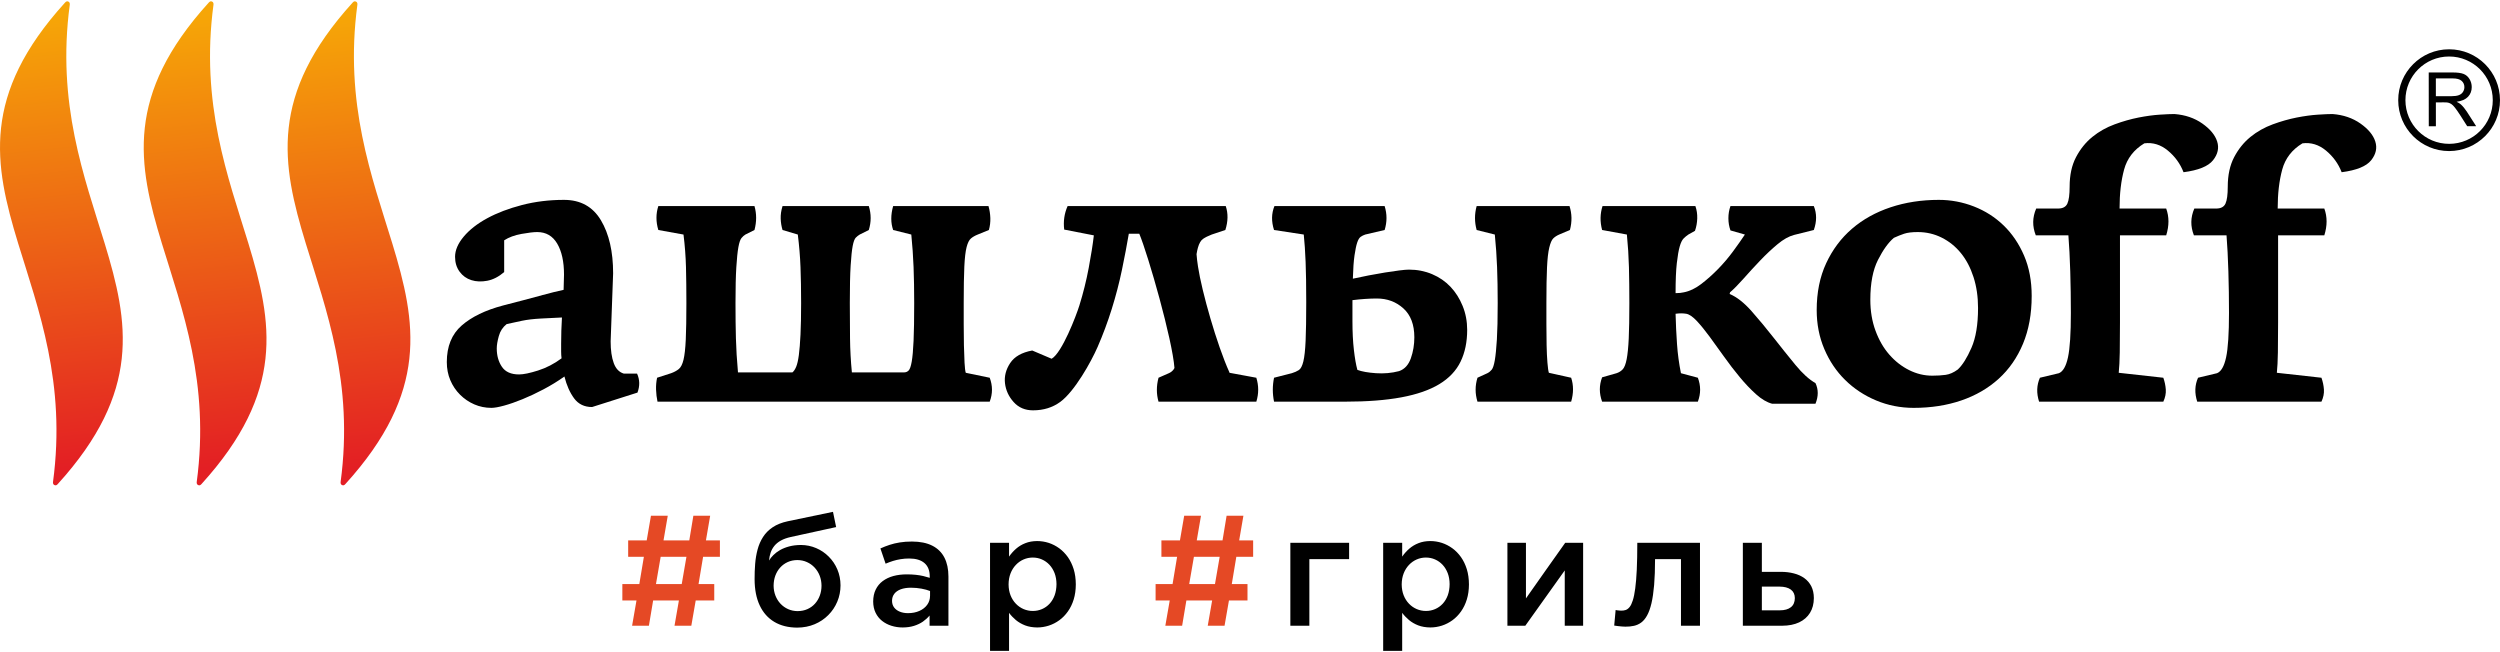
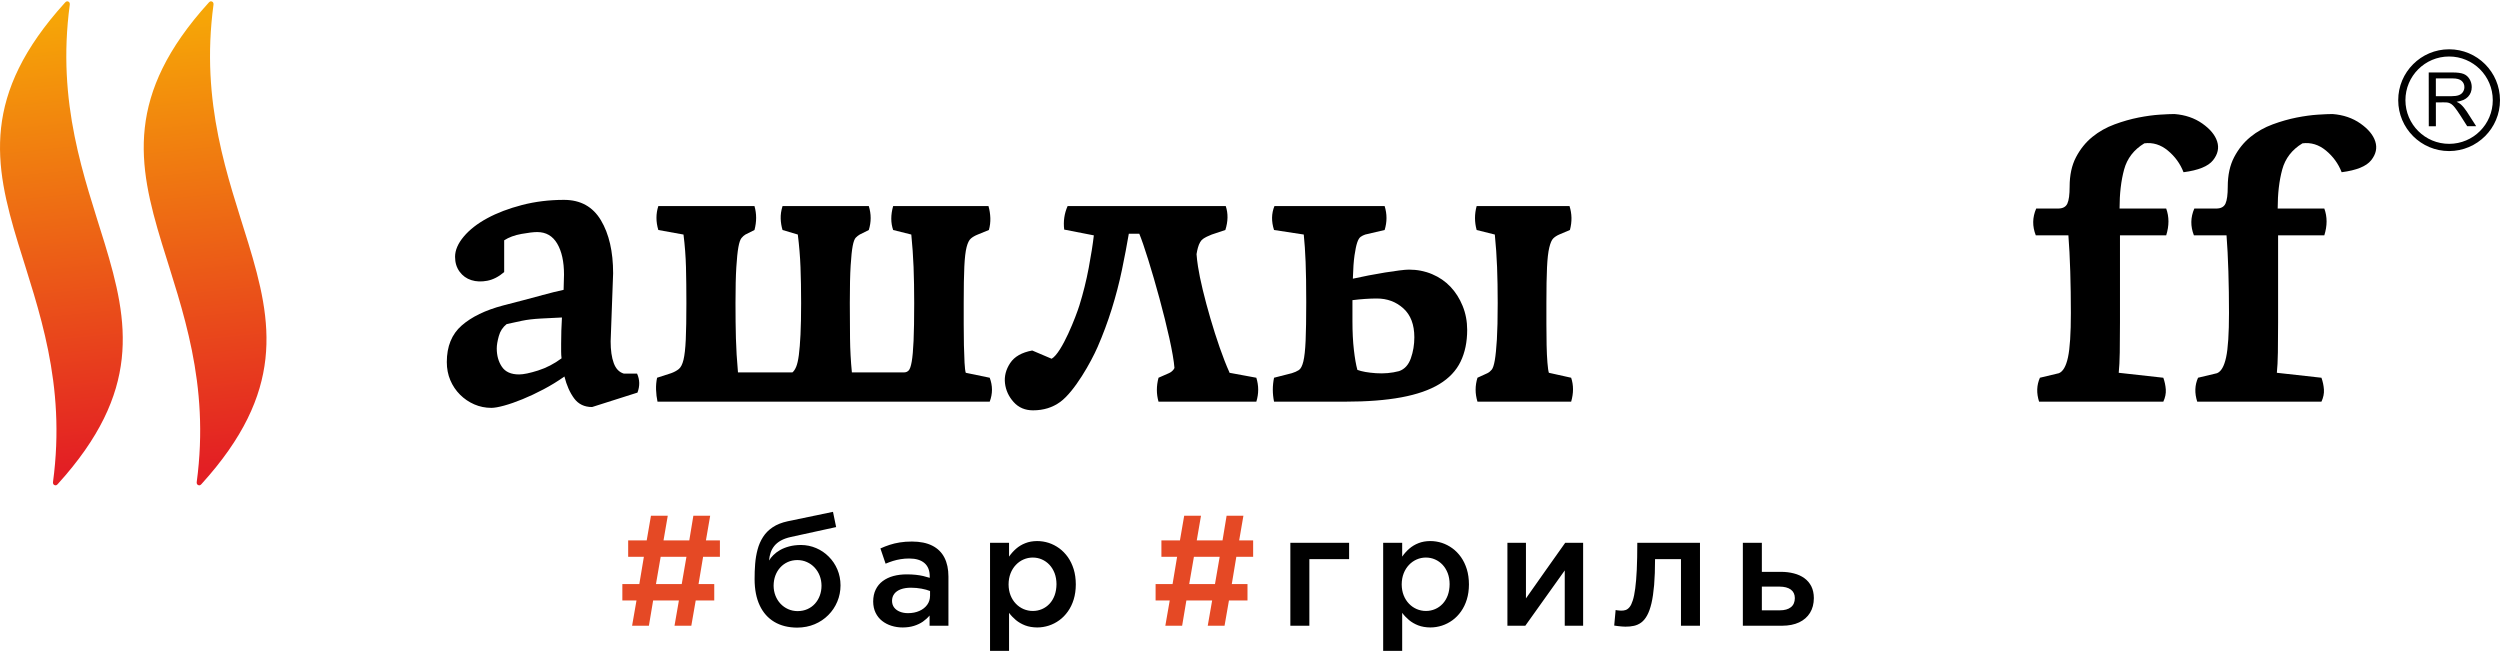
<svg xmlns="http://www.w3.org/2000/svg" xmlns:xlink="http://www.w3.org/1999/xlink" xml:space="preserve" width="299" height="78" version="1.1" style="shape-rendering:geometricPrecision; text-rendering:geometricPrecision; image-rendering:optimizeQuality; fill-rule:evenodd; clip-rule:evenodd" viewBox="0 0 2531.54 657.74">
  <defs>
    <style type="text/css"> .fil0 {fill:#E54925;fill-rule:nonzero} .fil1 {fill:black;fill-rule:nonzero} .fil2 {fill:url(#id0)} .fil4 {fill:url(#id1)} .fil3 {fill:url(#id2)} </style>
    <linearGradient id="id0" gradientUnits="userSpaceOnUse" x1="329.88" y1="16.15" x2="376.92" y2="473.99">
      <stop offset="0" style="stop-opacity:1; stop-color:#F6A607" />
      <stop offset="1" style="stop-opacity:1; stop-color:#E31E24" />
    </linearGradient>
    <linearGradient id="id1" gradientUnits="userSpaceOnUse" xlink:href="#id0" x1="184.17" y1="16.15" x2="231.22" y2="473.99"> </linearGradient>
    <linearGradient id="id2" gradientUnits="userSpaceOnUse" xlink:href="#id0" x1="38.65" y1="16.15" x2="85.69" y2="473.99"> </linearGradient>
  </defs>
  <g id="Слой_x0020_1">
    <path class="fil0" d="M640.07 632.29l17.02 0 4.29 -25.61 26.09 0 -4.45 25.61 17.02 0 4.45 -25.61 18.77 0 0 -16.55 -15.91 0 4.62 -27.67 17.02 0 0 -16.55 -14.16 0 4.3 -24.97 -17.03 0 -4.13 24.97 -26.09 0 4.3 -24.97 -17.02 0 -4.3 24.97 -18.77 0 0 16.55 15.91 0 -4.62 27.67 -17.18 0 0 16.55 14.32 0 -4.45 25.61zm24.17 -42.16l4.78 -27.67 26.09 0 -4.78 27.67 -26.09 0z" />
    <path class="fil1" d="M1784.08 616.7l0 -24.02 17.82 0c4.96,0.02 8.8,1.01 11.51,2.99 2.67,1.99 4.05,4.86 4.08,8.62 -0.03,4.06 -1.35,7.16 -4,9.25 -2.63,2.1 -6.39,3.16 -11.27,3.16l-18.14 0zm-19.24 15.59l39.92 0c6.6,-0.03 12.3,-1.17 17.05,-3.39 4.77,-2.26 8.46,-5.47 11.03,-9.66 2.57,-4.16 3.87,-9.14 3.9,-14.95 -0.03,-4.56 -0.88,-8.54 -2.55,-11.88 -1.7,-3.34 -4.03,-6.09 -7.05,-8.27 -3.02,-2.17 -6.55,-3.79 -10.61,-4.82 -4.03,-1.06 -8.43,-1.59 -13.2,-1.59l-19.25 0 0 -29.43 -19.24 0 0 83.99zm-118.97 0.95c3.1,0.03 5.99,-0.24 8.7,-0.85 2.67,-0.58 5.14,-1.69 7.37,-3.34 2.22,-1.64 4.21,-4.02 5.93,-7.15 1.75,-3.13 3.21,-7.22 4.41,-12.25 1.19,-5.04 2.09,-11.22 2.73,-18.59 0.61,-7.37 0.93,-16.09 0.93,-26.22l26.24 0 0 67.45 19.25 0 0 -83.99 -63.47 0c0,10.6 -0.19,19.72 -0.53,27.28 -0.37,7.58 -0.88,13.92 -1.57,18.95 -0.66,5.04 -1.48,9.1 -2.46,12.12 -0.95,3 -2.04,5.28 -3.26,6.76 -1.22,1.49 -2.55,2.49 -3.98,2.97 -1.43,0.45 -2.97,0.69 -4.59,0.64 -0.45,0 -1,-0.03 -1.72,-0.11 -0.71,-0.05 -1.4,-0.13 -2.12,-0.21 -0.69,-0.11 -1.27,-0.21 -1.72,-0.32l-1.43 15.75c0.98,0.16 2.17,0.32 3.52,0.5 1.38,0.16 2.76,0.32 4.14,0.43 1.38,0.1 2.6,0.18 3.63,0.18zm-119.44 -0.95l18.13 0 39.93 -56 0 56 18.61 0 0 -83.99 -18.13 0c-6.68,9.38 -13.34,18.77 -19.94,28.15 -6.63,9.39 -13.23,18.77 -19.83,28.16l0 -56.31 -18.77 0 0 83.99zm-82.54 -14.95c-3.29,0 -6.39,-0.67 -9.33,-1.91 -2.94,-1.28 -5.54,-3.08 -7.8,-5.44 -2.28,-2.36 -4.08,-5.2 -5.38,-8.48 -1.3,-3.32 -1.96,-6.98 -1.99,-11.06 0.03,-4.11 0.69,-7.82 1.99,-11.16 1.3,-3.34 3.1,-6.2 5.38,-8.59 2.26,-2.39 4.86,-4.22 7.8,-5.51 2.94,-1.28 6.04,-1.94 9.33,-1.94 3.29,0 6.36,0.64 9.25,1.91 2.89,1.27 5.44,3.07 7.67,5.43 2.2,2.36 3.92,5.2 5.19,8.49 1.25,3.31 1.88,6.97 1.91,11.05 -0.03,4.22 -0.66,8.01 -1.88,11.38 -1.25,3.34 -2.97,6.2 -5.17,8.56 -2.2,2.34 -4.75,4.14 -7.64,5.38 -2.89,1.25 -6.01,1.89 -9.33,1.89zm-43.27 40.4l19.25 0 0 -38.5c1.94,2.63 4.27,5.07 6.92,7.3 2.68,2.22 5.78,4.02 9.33,5.4 3.56,1.36 7.64,2.04 12.23,2.1 4.03,0 7.95,-0.64 11.77,-1.86 3.82,-1.24 7.37,-3.07 10.66,-5.46 3.31,-2.41 6.2,-5.38 8.69,-8.91 2.49,-3.52 4.46,-7.55 5.86,-12.14 1.41,-4.56 2.12,-9.65 2.15,-15.22 -0.03,-5.64 -0.74,-10.76 -2.15,-15.37 -1.43,-4.62 -3.39,-8.7 -5.89,-12.25 -2.51,-3.53 -5.43,-6.53 -8.72,-8.94 -3.31,-2.41 -6.86,-4.24 -10.65,-5.49 -3.82,-1.22 -7.72,-1.85 -11.72,-1.85 -4.49,0.02 -8.49,0.74 -12.01,2.15 -3.53,1.37 -6.63,3.26 -9.34,5.61 -2.7,2.37 -5.09,5.04 -7.13,7.99l0 -14 -19.25 0 0 109.44zm-93.99 -25.45l19.25 0 0 -67.45 40.25 0 0 -16.54 -59.5 0 0 83.99z" />
    <path class="fil1" d="M1045.8 617.34c-3.29,0 -6.39,-0.67 -9.34,-1.91 -2.94,-1.28 -5.54,-3.08 -7.79,-5.44 -2.28,-2.36 -4.08,-5.2 -5.38,-8.48 -1.3,-3.32 -1.96,-6.98 -1.99,-11.06 0.03,-4.11 0.69,-7.82 1.99,-11.16 1.3,-3.34 3.1,-6.2 5.38,-8.59 2.25,-2.39 4.85,-4.22 7.79,-5.51 2.95,-1.28 6.05,-1.94 9.34,-1.94 3.28,0 6.36,0.64 9.25,1.91 2.89,1.27 5.43,3.07 7.66,5.43 2.2,2.36 3.92,5.2 5.2,8.49 1.24,3.31 1.88,6.97 1.91,11.05 -0.03,4.22 -0.67,8.01 -1.89,11.38 -1.24,3.34 -2.97,6.2 -5.17,8.56 -2.2,2.34 -4.74,4.14 -7.63,5.38 -2.89,1.25 -6.02,1.89 -9.33,1.89zm-43.27 40.4l19.25 0 0 -38.5c1.93,2.63 4.26,5.07 6.91,7.3 2.68,2.22 5.79,4.02 9.34,5.4 3.55,1.36 7.63,2.04 12.22,2.1 4.03,0 7.95,-0.64 11.77,-1.86 3.82,-1.24 7.37,-3.07 10.66,-5.46 3.31,-2.41 6.2,-5.38 8.69,-8.91 2.5,-3.52 4.46,-7.55 5.87,-12.14 1.4,-4.56 2.12,-9.65 2.14,-15.22 -0.02,-5.64 -0.74,-10.76 -2.14,-15.37 -1.44,-4.62 -3.4,-8.7 -5.89,-12.25 -2.52,-3.53 -5.44,-6.53 -8.72,-8.94 -3.32,-2.41 -6.87,-4.24 -10.66,-5.49 -3.82,-1.22 -7.72,-1.85 -11.72,-1.85 -4.48,0.02 -8.48,0.74 -12.01,2.15 -3.53,1.37 -6.63,3.26 -9.33,5.61 -2.71,2.37 -5.09,5.04 -7.13,7.99l0 -14 -19.25 0 0 109.44zm-60.75 -55.83c-0.02,3.52 -1,6.6 -2.94,9.25 -1.93,2.62 -4.56,4.69 -7.9,6.15 -3.34,1.48 -7.13,2.23 -11.42,2.25 -3.05,0 -5.81,-0.48 -8.25,-1.46 -2.44,-0.95 -4.35,-2.36 -5.78,-4.18 -1.43,-1.86 -2.17,-4.11 -2.2,-6.77 0,-2.81 0.77,-5.22 2.31,-7.21 1.51,-1.98 3.71,-3.5 6.57,-4.56 2.86,-1.06 6.34,-1.59 10.37,-1.59 3.76,0.03 7.29,0.35 10.58,0.96 3.28,0.61 6.17,1.4 8.66,2.38l0 4.78zm18.62 30.38l0 -49.79c0,-7.5 -1.35,-13.89 -4.06,-19.17 -2.7,-5.28 -6.79,-9.31 -12.25,-12.09 -5.46,-2.78 -12.33,-4.19 -20.6,-4.21 -4.53,0 -8.64,0.31 -12.33,0.9 -3.68,0.58 -7.1,1.4 -10.28,2.44 -3.21,1.06 -6.31,2.27 -9.36,3.65l5.25 15.43c2.52,-1.06 5.03,-1.99 7.53,-2.78 2.49,-0.77 5.09,-1.38 7.79,-1.8 2.68,-0.45 5.6,-0.67 8.7,-0.67 6.7,0.03 11.82,1.57 15.35,4.64 3.52,3.05 5.3,7.51 5.33,13.34l0 1.59c-2.15,-0.69 -4.38,-1.3 -6.66,-1.83 -2.28,-0.53 -4.77,-0.93 -7.47,-1.22 -2.68,-0.29 -5.73,-0.45 -9.1,-0.45 -4.9,0 -9.44,0.56 -13.57,1.67 -4.14,1.14 -7.72,2.84 -10.79,5.12 -3.05,2.28 -5.41,5.11 -7.11,8.59 -1.7,3.45 -2.54,7.47 -2.57,12.14 0.03,4.3 0.85,8.09 2.44,11.35 1.59,3.26 3.76,6.02 6.55,8.22 2.78,2.2 5.96,3.87 9.54,4.98 3.58,1.14 7.37,1.7 11.38,1.7 4.24,-0.03 8.06,-0.56 11.42,-1.62 3.4,-1.06 6.39,-2.49 9.02,-4.29 2.59,-1.83 4.85,-3.87 6.76,-6.18l0 10.34 19.09 0zm-153.01 1.91c6.36,-0.06 12.2,-1.2 17.5,-3.42 5.33,-2.23 9.94,-5.33 13.86,-9.28 3.93,-3.93 6.95,-8.46 9.1,-13.6 2.17,-5.15 3.26,-10.63 3.28,-16.49 -0.02,-5.81 -1.11,-11.17 -3.2,-16.12 -2.12,-4.96 -5.01,-9.28 -8.73,-12.97 -3.68,-3.71 -7.95,-6.6 -12.75,-8.64 -4.82,-2.07 -9.94,-3.13 -15.4,-3.16 -4.38,0.03 -8.33,0.51 -11.83,1.44 -3.5,0.92 -6.6,2.17 -9.28,3.68 -2.67,1.54 -4.93,3.24 -6.78,5.09 -1.86,1.83 -3.34,3.69 -4.4,5.54 0.21,-2.78 0.74,-5.43 1.56,-7.92 0.85,-2.5 2.1,-4.8 3.77,-6.87 1.67,-2.07 3.87,-3.9 6.62,-5.44 2.73,-1.53 6.13,-2.75 10.16,-3.63l45.81 -10.02 -3.18 -15.43 -45.81 9.54c-6.08,1.3 -11.14,3.32 -15.22,6.05 -4.09,2.73 -7.35,6.02 -9.79,9.86 -2.46,3.82 -4.32,8.06 -5.54,12.7 -1.24,4.62 -2.06,9.49 -2.46,14.58 -0.4,5.09 -0.59,10.26 -0.56,15.51 0.03,10.37 1.75,19.2 5.17,26.49 3.42,7.29 8.35,12.86 14.8,16.7 6.44,3.84 14.21,5.78 23.3,5.81zm0.32 -16.71c-3.48,-0.02 -6.68,-0.68 -9.65,-2.01 -2.94,-1.33 -5.52,-3.15 -7.72,-5.49 -2.2,-2.36 -3.9,-5.09 -5.11,-8.19 -1.22,-3.13 -1.83,-6.47 -1.86,-10.08 0.03,-3.63 0.61,-7.02 1.75,-10.15 1.17,-3.13 2.81,-5.89 4.96,-8.24 2.12,-2.36 4.66,-4.19 7.58,-5.52 2.94,-1.33 6.18,-1.99 9.73,-2.02 3.53,0.03 6.76,0.69 9.73,2.05 2.97,1.32 5.57,3.18 7.77,5.54 2.2,2.38 3.92,5.11 5.14,8.24 1.22,3.13 1.83,6.5 1.86,10.1 0,3.61 -0.59,6.95 -1.75,10.08 -1.14,3.1 -2.79,5.83 -4.91,8.19 -2.12,2.34 -4.66,4.16 -7.63,5.49 -2.97,1.33 -6.26,1.99 -9.89,2.01z" />
    <path class="fil0" d="M1180.03 632.29l17.02 0 4.3 -25.61 26.09 0 -4.46 25.61 17.02 0 4.46 -25.61 18.77 0 0 -16.55 -15.91 0 4.61 -27.67 17.02 0 0 -16.55 -14.15 0 4.29 -24.97 -17.02 0 -4.13 24.97 -26.09 0 4.29 -24.97 -17.02 0 -4.3 24.97 -18.76 0 0 16.55 15.9 0 -4.61 27.67 -17.18 0 0 16.55 14.32 0 -4.46 25.61zm24.18 -42.16l4.77 -27.67 26.09 0 -4.77 27.67 -26.09 0z" />
    <path class="fil1" d="M2466.59 96.1l15.49 -0.01c3.28,0 5.87,-0.35 7.72,-1.04 1.87,-0.68 3.27,-1.78 4.23,-3.28 0.97,-1.49 1.45,-3.12 1.45,-4.88 0,-2.57 -0.94,-4.69 -2.8,-6.33 -1.87,-1.68 -4.84,-2.49 -8.89,-2.49l-17.21 0.02 0.01 18.01zm44.65 -27.3l0 0c-8.01,-7.98 -19.07,-12.93 -31.28,-12.92 -12.21,0 -23.27,4.97 -31.27,12.98 -7.98,8 -12.93,19.07 -12.92,31.29 0.02,12.22 4.98,23.27 12.99,31.26 8.01,8 19.07,12.93 31.28,12.92 12.23,-0.01 23.29,-4.96 31.26,-12.97l0.02 -0.01c7.98,-7.99 12.92,-19.05 12.9,-31.28 -0.01,-12.21 -4.97,-23.27 -12.98,-31.27zm-31.29 -20.22l0 0c14.23,-0.01 27.13,5.74 36.45,15.05 9.33,9.33 15.12,22.21 15.13,36.43 0.02,14.22 -5.73,27.1 -15.06,36.44l-0.01 0 0 0.01c-9.33,9.33 -22.19,15.12 -36.41,15.13 -14.24,0.02 -27.12,-5.74 -36.45,-15.06 -9.33,-9.31 -15.12,-22.19 -15.13,-36.43 -0.01,-14.22 5.74,-27.1 15.06,-36.42l0.01 -0.02c9.32,-9.34 22.19,-15.12 36.41,-15.13zm-20.53 77.96l0 0 -0.06 -54.47 24.14 -0.02c4.87,0 8.56,0.48 11.07,1.46 2.52,0.97 4.54,2.69 6.07,5.17 1.51,2.48 2.27,5.21 2.27,8.21 0,3.85 -1.25,7.11 -3.75,9.77 -2.49,2.65 -6.35,4.35 -11.57,5.07 1.91,0.9 3.35,1.81 4.34,2.7 2.1,1.93 4.09,4.35 5.99,7.24l9.49 14.81 -9.07 0.01 -7.21 -11.33c-2.11,-3.25 -3.84,-5.76 -5.23,-7.49 -1.35,-1.73 -2.58,-2.94 -3.65,-3.64 -1.08,-0.69 -2.17,-1.17 -3.28,-1.44 -0.83,-0.17 -2.16,-0.27 -4.02,-0.27l-8.36 0.01 0.02 24.2 -7.19 0.01z" />
    <path class="fil1" d="M645.1 377c2.78,6.13 2.92,12.53 0.42,19.22l-45.97 14.62c-7.8,0 -13.86,-2.92 -18.18,-8.77 -4.32,-5.85 -7.59,-13.23 -9.82,-22.15 -6.69,4.74 -13.72,9.06 -21.1,12.95 -7.39,3.91 -14.49,7.25 -21.32,10.03 -6.83,2.79 -13.02,4.95 -18.59,6.48 -5.58,1.53 -9.89,2.3 -12.96,2.3 -6.13,0 -11.91,-1.19 -17.34,-3.55 -5.43,-2.37 -10.23,-5.65 -14.41,-9.82 -4.18,-4.18 -7.46,-9.05 -9.82,-14.63 -2.37,-5.57 -3.56,-11.7 -3.56,-18.39 0,-15.88 5.02,-28.21 15.05,-36.98 10.03,-8.78 23.95,-15.53 41.78,-20.27l20.9 -5.43c5.29,-1.39 11.77,-3.13 19.43,-5.22 7.66,-2.09 14.69,-3.83 21.11,-5.23l0.41 -15.46c0,-13.09 -2.3,-23.54 -6.89,-31.34 -4.6,-7.8 -11.36,-11.7 -20.27,-11.7 -3.62,0 -8.92,0.62 -15.88,1.88 -6.97,1.25 -12.82,3.41 -17.55,6.48l0 32.17c-5.58,4.74 -11.28,7.67 -17.13,8.78 -5.85,1.12 -11.22,0.91 -16.09,-0.63 -4.88,-1.53 -8.85,-4.39 -11.91,-8.56 -3.07,-4.18 -4.6,-9.2 -4.6,-15.05 0,-6.69 2.93,-13.51 8.78,-20.47 5.85,-6.97 13.79,-13.17 23.82,-18.6 10.02,-5.43 21.73,-9.89 35.1,-13.37 13.37,-3.48 27.58,-5.23 42.62,-5.23 16.72,0 29.18,6.9 37.4,20.69 8.22,13.79 12.33,31.69 12.33,53.7l-2.51 68.95c0,8.92 1.05,16.23 3.14,21.94 2.09,5.71 5.5,9.26 10.24,10.66l13.37 0zm-76.89 -29.68l0 0c0,-4.73 0.06,-9.33 0.21,-13.79 0.13,-4.45 0.34,-8.91 0.62,-13.37 -6.41,0.28 -13.44,0.63 -21.1,1.05 -7.66,0.41 -14.14,1.18 -19.43,2.29l-15.46 3.35c-3.91,3.07 -6.55,7.1 -7.94,12.12 -1.4,5.01 -2.09,9.19 -2.09,12.53 0,7.25 1.73,13.45 5.22,18.6 3.48,5.16 9.26,7.73 17.34,7.73 4.46,0 10.87,-1.32 19.23,-3.97 8.35,-2.64 16.29,-6.75 23.82,-12.33 -0.28,-2.23 -0.42,-4.6 -0.42,-7.1 0,-2.51 0,-4.87 0,-7.11z" />
    <path class="fil1" d="M879.76 207.33c2.51,8.08 2.51,16.16 0,24.24l-9.19 4.6c-1.4,0.83 -2.72,1.88 -3.97,3.13 -1.26,1.25 -2.3,4.04 -3.14,8.36 -0.83,4.32 -1.53,11.01 -2.09,20.06 -0.56,9.05 -0.83,21.66 -0.83,37.81 0,12.27 0.06,24.18 0.21,35.73 0.13,11.57 0.76,23.06 1.88,34.48l53.07 0c1.67,0 3.13,-0.63 4.39,-1.88 1.25,-1.25 2.29,-4.24 3.13,-8.98 0.83,-4.74 1.46,-11.77 1.88,-21.11 0.42,-9.33 0.63,-22.07 0.63,-38.24 0,-13.37 -0.21,-25.49 -0.63,-36.35 -0.42,-10.87 -1.19,-21.87 -2.3,-33.01l-18.38 -4.6c-2.51,-7.24 -2.51,-15.32 0,-24.24l96.53 0c1.11,3.91 1.73,7.94 1.88,12.12 0.13,4.18 -0.36,8.22 -1.47,12.12l-11.28 4.6c-2.79,1.11 -5.08,2.44 -6.89,3.97 -1.82,1.53 -3.28,4.45 -4.39,8.77 -1.12,4.32 -1.88,10.87 -2.3,19.64 -0.42,8.78 -0.63,21.11 -0.63,36.98 0,6.69 0,13.79 0,21.32 0,7.52 0.07,14.62 0.21,21.31 0.14,6.69 0.35,12.61 0.63,17.76 0.27,5.16 0.69,8.56 1.25,10.24l24.24 5.01c3.06,8.09 3.06,16.16 0,24.24l-336.4 0c-0.83,-3.9 -1.32,-7.94 -1.46,-12.12 -0.14,-4.18 0.21,-8.21 1.04,-12.12l14.21 -4.59c3.06,-1.11 5.64,-2.51 7.73,-4.18 2.09,-1.67 3.69,-4.81 4.81,-9.41 1.11,-4.59 1.88,-11.42 2.3,-20.47 0.41,-9.05 0.62,-21.38 0.62,-36.99 0,-13.37 -0.14,-25.49 -0.41,-36.35 -0.28,-10.87 -1.12,-21.87 -2.51,-33.01l-25.49 -4.6c-2.51,-8.36 -2.51,-16.44 0,-24.24l97.36 0c2.23,7.8 2.23,15.88 0,24.24l-9.19 4.6c-1.4,0.83 -2.72,2.02 -3.97,3.55 -1.25,1.53 -2.3,4.59 -3.13,9.19 -0.84,4.6 -1.54,11.36 -2.09,20.27 -0.56,8.92 -0.84,21.04 -0.84,36.35 0,13.38 0.14,25.29 0.42,35.73 0.27,10.45 0.97,21.94 2.09,34.48l55.16 0c1.39,-1.11 2.65,-2.99 3.76,-5.64 1.11,-2.65 2.02,-6.62 2.72,-11.91 0.69,-5.29 1.25,-12.19 1.67,-20.69 0.42,-8.49 0.63,-19.15 0.63,-31.97 0,-13.37 -0.21,-25.49 -0.63,-36.35 -0.42,-10.87 -1.33,-21.87 -2.72,-33.01l-15.46 -4.6c-1.12,-3.62 -1.74,-7.45 -1.88,-11.49 -0.14,-4.04 0.48,-8.29 1.88,-12.75l87.34 0z" />
    <path class="fil1" d="M1290.11 231.57c-2.79,-8.63 -2.65,-16.72 0.41,-24.24l111.58 0c2.51,8.08 2.51,16.16 0,24.24l-19.64 4.6c-1.67,0.56 -3.21,1.32 -4.6,2.29 -1.39,0.98 -2.57,2.93 -3.55,5.85 -0.98,2.93 -1.88,7.25 -2.71,12.96 -0.84,5.71 -1.4,13.58 -1.68,23.61 5.02,-1.11 10.38,-2.23 16.09,-3.34 5.71,-1.11 11.21,-2.09 16.51,-2.93 5.29,-0.83 10.09,-1.53 14.42,-2.09 4.31,-0.55 7.58,-0.83 9.82,-0.83 8.35,0 16.15,1.53 23.4,4.59 7.24,3.07 13.44,7.32 18.59,12.75 5.15,5.43 9.26,11.91 12.33,19.43 3.06,7.52 4.6,15.61 4.6,24.24 0,12.26 -2.23,22.98 -6.69,32.18 -4.46,9.19 -11.63,16.78 -21.52,22.77 -9.89,5.99 -22.71,10.45 -38.45,13.37 -15.74,2.93 -34.75,4.39 -57.04,4.39l-71.87 0c-1.67,-8.08 -1.67,-16.15 0,-24.24l17.97 -4.59c2.78,-0.84 5.15,-1.89 7.1,-3.14 1.95,-1.25 3.48,-4.18 4.6,-8.77 1.11,-4.6 1.88,-11.56 2.29,-20.9 0.42,-9.33 0.63,-22.36 0.63,-39.07 0,-16.72 -0.21,-30.3 -0.63,-40.74 -0.41,-10.45 -1.04,-19.71 -1.87,-27.79l-30.09 -4.6zm104.05 69.37l0 0c-3.62,0 -7.52,0.14 -11.7,0.42 -4.18,0.28 -8.5,0.69 -12.95,1.25l0 21.31c0,10.87 0.48,20.55 1.46,29.05 0.97,8.49 2.15,15.25 3.55,20.26 4.45,1.67 10.72,2.79 18.8,3.35 8.08,0.56 15.89,-0.14 23.41,-2.1 5.57,-1.94 9.54,-6.26 11.91,-12.95 2.36,-6.68 3.55,-13.79 3.55,-21.31 0,-12.81 -3.7,-22.57 -11.08,-29.25 -7.38,-6.69 -16.36,-10.03 -26.95,-10.03zm195.15 -93.61l0 0c2.51,7.8 2.65,15.88 0.42,24.24l-10.86 4.6c-2.51,1.11 -4.53,2.44 -6.06,3.97 -1.54,1.53 -2.86,4.59 -3.97,9.19 -1.12,4.6 -1.88,11.28 -2.3,20.06 -0.42,8.77 -0.63,20.83 -0.63,36.14 0,6.69 0,13.79 0,21.32 0,7.52 0.07,14.62 0.21,21.31 0.14,6.69 0.42,12.61 0.84,17.76 0.41,5.16 0.9,8.56 1.46,10.24l22.56 5.01c2.51,7.53 2.51,15.61 0,24.24l-94.86 0c-2.5,-8.08 -2.5,-16.15 0,-24.24l10.03 -4.59c1.68,-0.84 3.14,-2.02 4.39,-3.56 1.26,-1.52 2.3,-4.73 3.14,-9.61 0.83,-4.87 1.52,-11.84 2.09,-20.89 0.55,-9.05 0.83,-21.38 0.83,-36.99 0,-13.37 -0.21,-25.49 -0.63,-36.35 -0.41,-10.87 -1.18,-21.87 -2.29,-33.01l-18.39 -4.6c-2.23,-8.08 -2.23,-16.16 0,-24.24l94.02 0z" />
-     <path class="fil1" d="M1716.77 207.33c1.39,3.91 2.01,8.08 1.88,12.54 -0.15,4.46 -0.91,8.64 -2.3,12.54l-6.69 3.76c-1.67,1.11 -3.28,2.44 -4.81,3.97 -1.53,1.53 -2.85,4.25 -3.96,8.14 -1.12,3.91 -2.09,9.55 -2.93,16.93 -0.84,7.38 -1.25,17.48 -1.25,30.3 3.34,0 6.12,-0.28 8.36,-0.84 5.85,-1.11 11.7,-3.9 17.55,-8.36 5.85,-4.45 11.55,-9.54 17.13,-15.25 5.57,-5.71 10.65,-11.7 15.25,-17.97 4.6,-6.27 8.57,-11.91 11.91,-16.92l-14.62 -4.18c-1.4,-3.9 -2.09,-8.01 -2.09,-12.33 0,-4.32 0.69,-8.42 2.09,-12.33l84.41 0c3.06,7.52 3.06,15.61 0,24.24l-20.06 5.01c-5.3,1.4 -10.87,4.53 -16.72,9.41 -5.85,4.87 -11.7,10.38 -17.55,16.5 -5.85,6.13 -11.42,12.19 -16.71,18.18 -5.3,5.99 -9.9,10.66 -13.79,14l-0.42 1.67c7.24,3.07 14.62,8.85 22.15,17.34 7.52,8.51 15.04,17.55 22.56,27.17 7.53,9.61 14.84,18.74 21.94,27.37 7.11,8.64 13.86,14.77 20.27,18.39 3.06,6.41 3.06,13.37 0,20.89l-43.88 0c-5.29,-1.4 -10.73,-4.6 -16.3,-9.61 -5.57,-5.02 -11.07,-10.79 -16.5,-17.35 -5.44,-6.54 -10.73,-13.43 -15.88,-20.68 -5.16,-7.24 -10.03,-14 -14.63,-20.27 -4.6,-6.27 -8.92,-11.55 -12.95,-15.88 -4.04,-4.31 -7.6,-6.75 -10.66,-7.31 -3.34,-0.56 -6.97,-0.56 -10.86,0 0.27,10.59 0.76,20.83 1.46,30.71 0.69,9.9 2.02,19.72 3.97,29.47l17.13 4.59c3.06,8.09 3.06,16.16 0,24.24l-96.95 0c-3.07,-8.36 -3.07,-16.57 0,-24.66l14.63 -4.17c2.51,-0.84 4.6,-2.16 6.27,-3.97 1.67,-1.81 2.99,-5.23 3.97,-10.24 0.97,-5.02 1.67,-11.98 2.09,-20.9 0.41,-8.91 0.62,-20.89 0.62,-35.94 0,-13.37 -0.14,-25.49 -0.41,-36.35 -0.29,-10.87 -0.99,-21.87 -2.09,-33.01l-25.08 -4.6c-2.23,-8.36 -2.09,-16.44 0.42,-24.24l94.03 0z" />
-     <path class="fil1" d="M2057.32 298.43c0,18.11 -2.92,34.2 -8.77,48.27 -5.85,14.07 -14.07,25.91 -24.66,35.52 -10.59,9.61 -23.19,16.92 -37.81,21.94 -14.63,5.01 -30.72,7.52 -48.27,7.52 -13.37,0 -26.05,-2.51 -38.03,-7.52 -11.98,-5.02 -22.42,-11.92 -31.34,-20.69 -8.92,-8.78 -15.95,-19.22 -21.1,-31.34 -5.16,-12.12 -7.73,-25.28 -7.73,-39.49 0,-17.83 3.2,-33.64 9.61,-47.43 6.41,-13.79 15.11,-25.42 26.12,-34.89 11,-9.47 24.03,-16.72 39.07,-21.74 15.04,-5.01 31.34,-7.52 48.89,-7.52 12.26,0 24.1,2.24 35.52,6.69 11.42,4.46 21.45,10.86 30.09,19.22 8.63,8.36 15.53,18.53 20.68,30.51 5.16,11.98 7.73,25.63 7.73,40.95zm-163.39 3.76l0 0c0,11.43 1.74,21.88 5.23,31.34 3.48,9.48 8.15,17.55 14,24.24 5.85,6.69 12.53,11.91 20.05,15.67 7.53,3.76 15.32,5.64 23.4,5.64 5.02,0 9.54,-0.27 13.59,-0.83 4.03,-0.56 8.14,-2.37 12.32,-5.44 4.74,-4.45 9.34,-11.76 13.79,-21.93 4.46,-10.17 6.69,-23.61 6.69,-40.33 0,-11.42 -1.53,-21.87 -4.6,-31.34 -3.06,-9.47 -7.31,-17.55 -12.74,-24.24 -5.43,-6.69 -11.91,-11.91 -19.43,-15.67 -7.52,-3.76 -15.61,-5.64 -24.24,-5.64 -5.85,0 -10.45,0.56 -13.79,1.67 -3.34,1.12 -6.83,2.51 -10.45,4.18 -5.58,4.74 -10.93,12.19 -16.09,22.36 -5.15,10.17 -7.73,23.61 -7.73,40.32z" />
    <path class="fil1" d="M2190.61 381.17c1.39,3.91 2.22,7.88 2.51,11.91 0.27,4.04 -0.57,8.15 -2.51,12.33l-125.79 0c-2.78,-8.63 -2.5,-16.71 0.84,-24.24l19.22 -4.59c4.18,-1.68 7.24,-7.04 9.2,-16.09 1.94,-9.05 2.92,-24.03 2.92,-44.93 0,-14.2 -0.21,-28.2 -0.62,-41.99 -0.42,-13.79 -1.05,-25.98 -1.89,-36.57l-33.01 0c-3.62,-9.19 -3.48,-18.24 0.42,-27.16l22.15 0c4.73,0 7.87,-1.67 9.4,-5.02 1.53,-3.34 2.3,-9.05 2.3,-17.13 0,-11.7 2.15,-21.66 6.48,-29.88 4.31,-8.21 9.81,-15.04 16.5,-20.48 6.69,-5.43 14.21,-9.67 22.57,-12.74 8.35,-3.06 16.43,-5.36 24.24,-6.9 7.79,-1.52 14.97,-2.5 21.52,-2.92 6.54,-0.42 11.49,-0.63 14.83,-0.63 10.87,0.84 20.27,4.04 28.21,9.61 7.94,5.58 12.95,11.64 15.04,18.18 2.09,6.55 0.69,12.89 -4.18,19.02 -4.87,6.13 -14.83,10.17 -29.87,12.11 -3.35,-8.63 -8.64,-15.94 -15.89,-21.93 -7.24,-5.99 -15.18,-8.43 -23.81,-7.32 -10.59,6.41 -17.42,15.26 -20.48,26.54 -3.07,11.28 -4.6,24.44 -4.6,39.49l47.22 0c3.06,8.36 3.06,17.41 0,27.16l-46.8 0 0 88.17c0,11.71 -0.07,21.81 -0.21,30.3 -0.14,8.51 -0.49,15.4 -1.05,20.69l45.14 5.01z" />
    <path class="fil1" d="M2350.73 381.17c1.39,3.91 2.23,7.88 2.51,11.91 0.27,4.04 -0.56,8.15 -2.51,12.33l-125.78 0c-2.79,-8.63 -2.51,-16.71 0.83,-24.24l19.22 -4.59c4.18,-1.68 7.25,-7.04 9.2,-16.09 1.95,-9.05 2.92,-24.03 2.92,-44.93 0,-14.2 -0.2,-28.2 -0.62,-41.99 -0.42,-13.79 -1.05,-25.98 -1.88,-36.57l-33.02 0c-3.62,-9.19 -3.48,-18.24 0.42,-27.16l22.15 0c4.73,0 7.87,-1.67 9.4,-5.02 1.53,-3.34 2.3,-9.05 2.3,-17.13 0,-11.7 2.16,-21.66 6.48,-29.88 4.31,-8.21 9.82,-15.04 16.5,-20.48 6.69,-5.43 14.21,-9.67 22.57,-12.74 8.36,-3.06 16.44,-5.36 24.24,-6.9 7.79,-1.52 14.97,-2.5 21.52,-2.92 6.54,-0.42 11.49,-0.63 14.83,-0.63 10.87,0.84 20.27,4.04 28.21,9.61 7.94,5.58 12.96,11.64 15.04,18.18 2.1,6.55 0.7,12.89 -4.17,19.02 -4.88,6.13 -14.84,10.17 -29.88,12.11 -3.35,-8.63 -8.64,-15.94 -15.88,-21.93 -7.25,-5.99 -15.19,-8.43 -23.82,-7.32 -10.59,6.41 -17.42,15.26 -20.48,26.54 -3.07,11.28 -4.6,24.44 -4.6,39.49l47.22 0c3.07,8.36 3.07,17.41 0,27.16l-46.8 0 0 88.17c0,11.71 -0.07,21.81 -0.21,30.3 -0.14,8.51 -0.49,15.4 -1.04,20.69l45.13 5.01z" />
-     <path class="fil2" d="M361.9 3.4c-13.48,100.3 14.79,174.67 35.31,241.67 24.5,80.24 37.41,150.22 -47.47,243.76 -1.03,1.13 -2.01,1.72 -3.48,0.99 -1.11,-0.55 -1.51,-1.75 -1.35,-3.07 13.48,-100.3 -14.79,-174.68 -35.31,-241.68 -24.5,-80.24 -37.41,-150.22 47.47,-243.75 1.03,-1.13 2.01,-1.73 3.48,-1 1.11,0.55 1.51,1.76 1.35,3.08z" />
    <path class="fil3" d="M70.66 3.4c-13.48,100.3 14.79,174.67 35.32,241.67 24.49,80.24 37.4,150.22 -47.48,243.76 -1.03,1.13 -2.01,1.72 -3.48,0.99 -1.11,-0.55 -1.51,-1.75 -1.35,-3.07 13.48,-100.3 -14.79,-174.68 -35.31,-241.68 -24.5,-80.24 -37.41,-150.22 47.47,-243.75 1.03,-1.13 2.01,-1.73 3.48,-1 1.12,0.55 1.51,1.76 1.35,3.08z" />
    <path class="fil4" d="M216.19 3.4c-13.48,100.3 14.79,174.67 35.32,241.67 24.49,80.24 37.41,150.22 -47.48,243.76 -1.03,1.13 -2,1.72 -3.48,0.99 -1.11,-0.55 -1.51,-1.75 -1.34,-3.07 13.47,-100.3 -14.8,-174.68 -35.32,-241.68 -24.49,-80.24 -37.41,-150.22 47.47,-243.75 1.04,-1.13 2.01,-1.73 3.48,-1 1.12,0.55 1.51,1.76 1.35,3.08z" />
    <path class="fil1" d="M1153.66 235.33l-10.6 0c-1.89,11.14 -4.21,23.34 -6.95,36.57 -2.76,13.23 -6.2,26.46 -10.34,39.69 -4.14,13.24 -8.92,26.05 -14.33,38.45 -6.63,15.2 -23.29,44.99 -37.76,55.58 -7.8,5.71 -17,8.56 -27.58,8.56 -8.08,0 -14.63,-2.78 -19.64,-8.36 -5.01,-5.56 -7.94,-11.9 -8.78,-19 -0.83,-7.11 0.91,-13.93 5.23,-20.48 4.31,-6.55 11.76,-10.79 22.35,-12.75l19.65 8.36c10.53,-6.02 24.84,-43.52 28.08,-53.91 3.9,-12.54 7.05,-25.21 9.46,-38.03 2.41,-12.81 4.14,-23.82 5.19,-33.01l-30 -5.85c-1.03,-8.36 0.12,-16.3 3.44,-23.82 53.17,0 106.96,0 160.14,0 2.51,7.52 2.36,15.6 -0.42,24.24l-13.79 4.6c-3.63,1.39 -6.55,2.86 -8.78,4.39 -2.23,1.53 -3.97,4.53 -5.22,8.98 -0.52,1.83 -0.97,4 -1.37,6.5 0.23,3.55 0.74,7.78 1.5,12.72 3.82,25.17 19.04,78.79 31.68,106.7 0.1,0.23 0.17,0.46 0.2,0.7l27.16 5.01c2.51,8.09 2.51,16.16 0,24.24l-99.04 0c-2.23,-7.8 -2.23,-15.88 0,-24.24l10.45 -4.59c1.95,-0.84 3.55,-2.1 4.81,-3.77 0.3,-0.41 0.6,-0.91 0.88,-1.49 -2.12,-28.62 -26.38,-113.66 -35.62,-135.99z" />
  </g>
</svg>